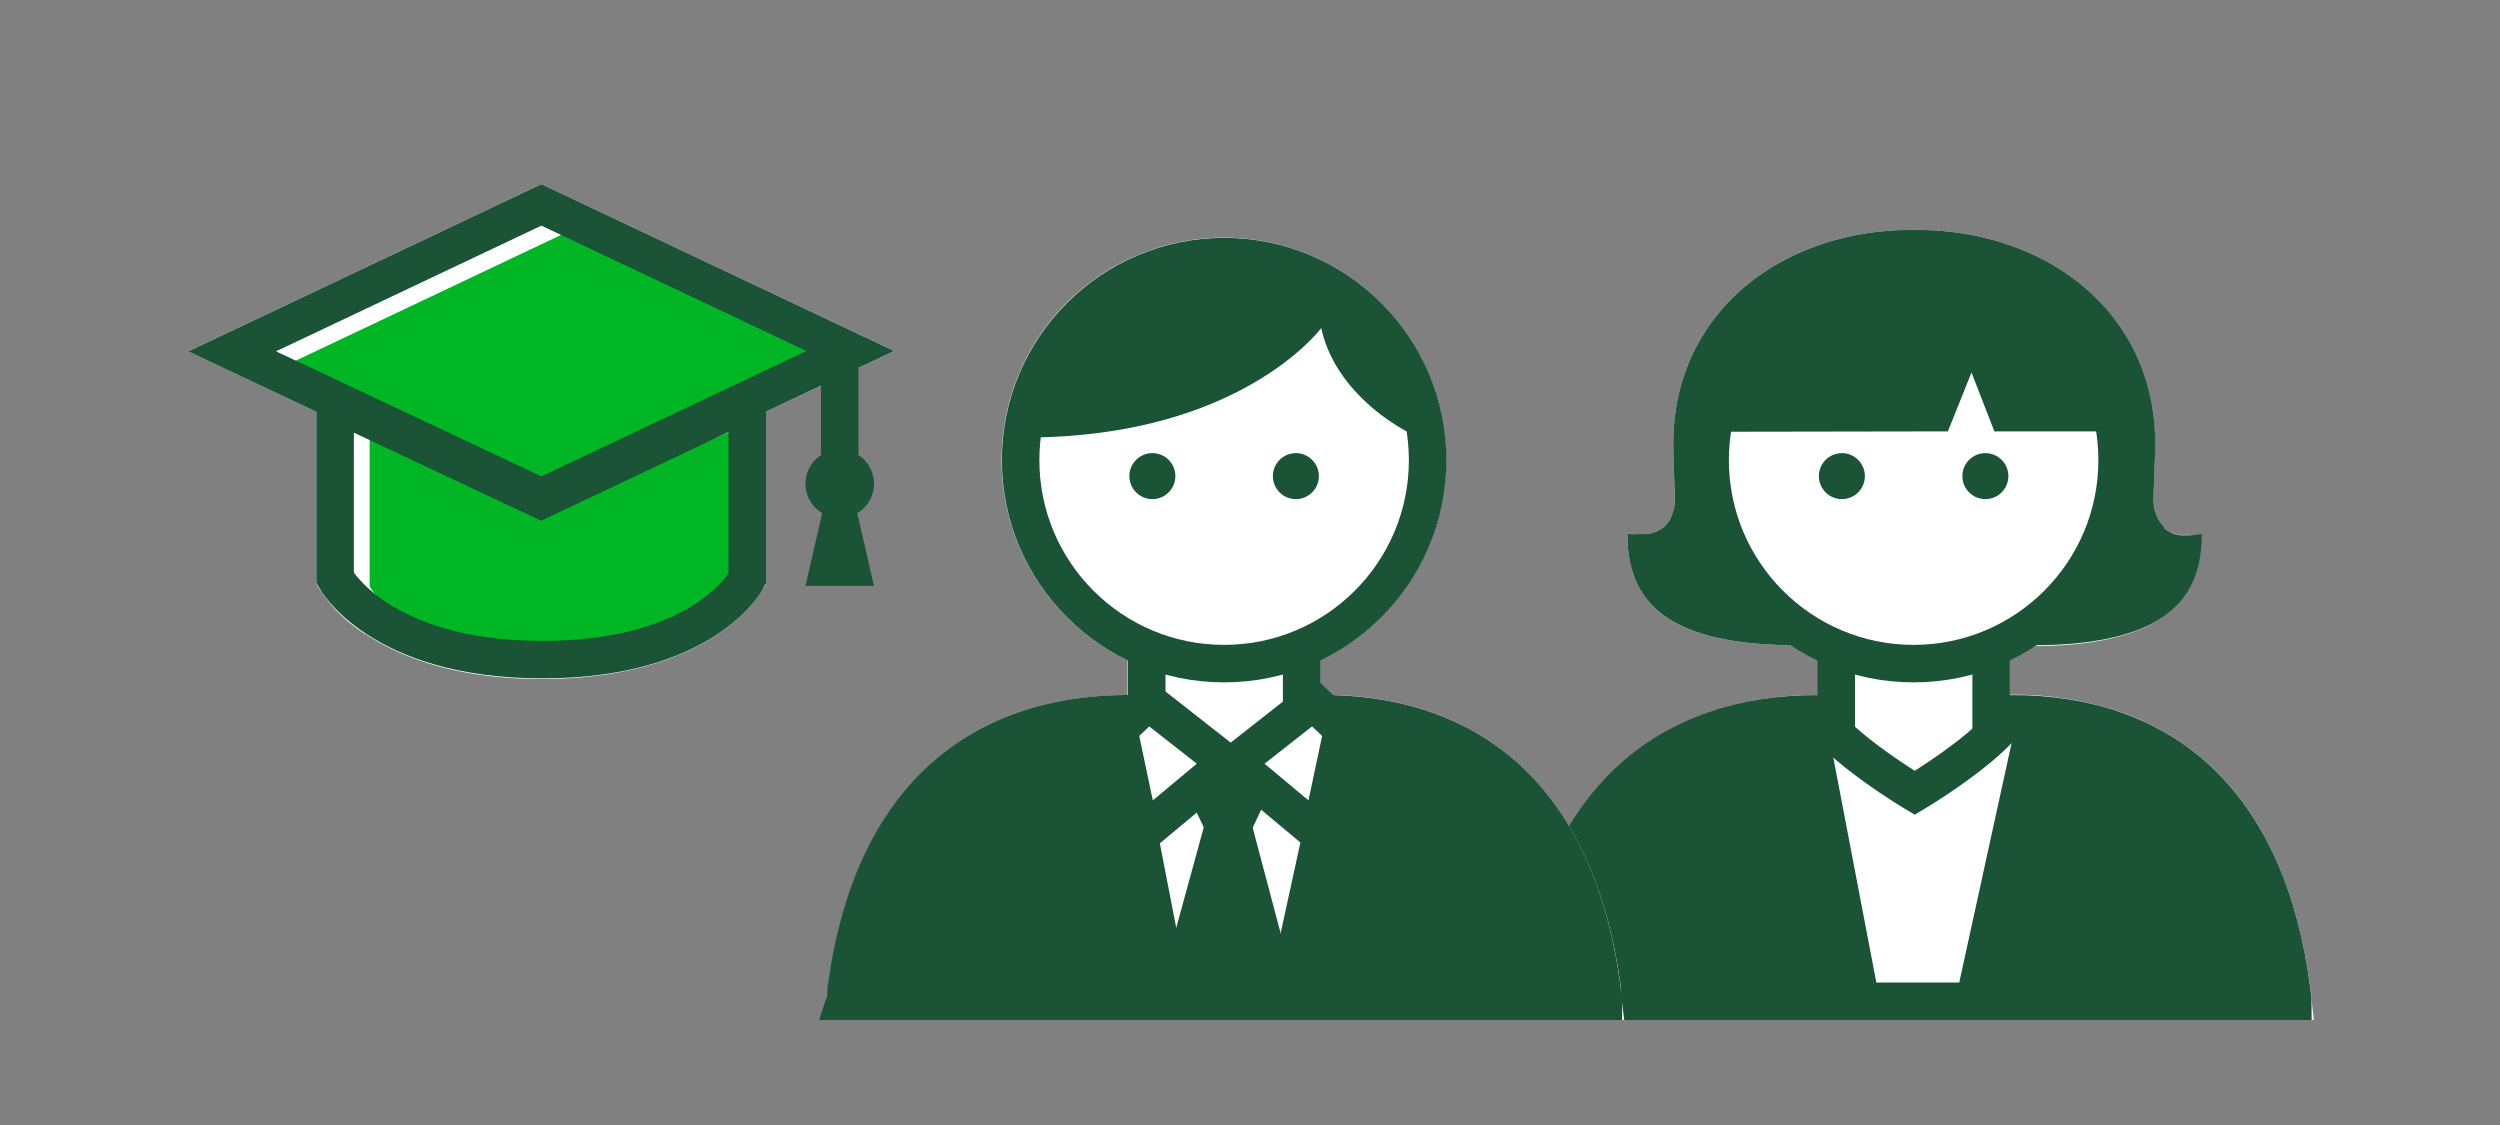
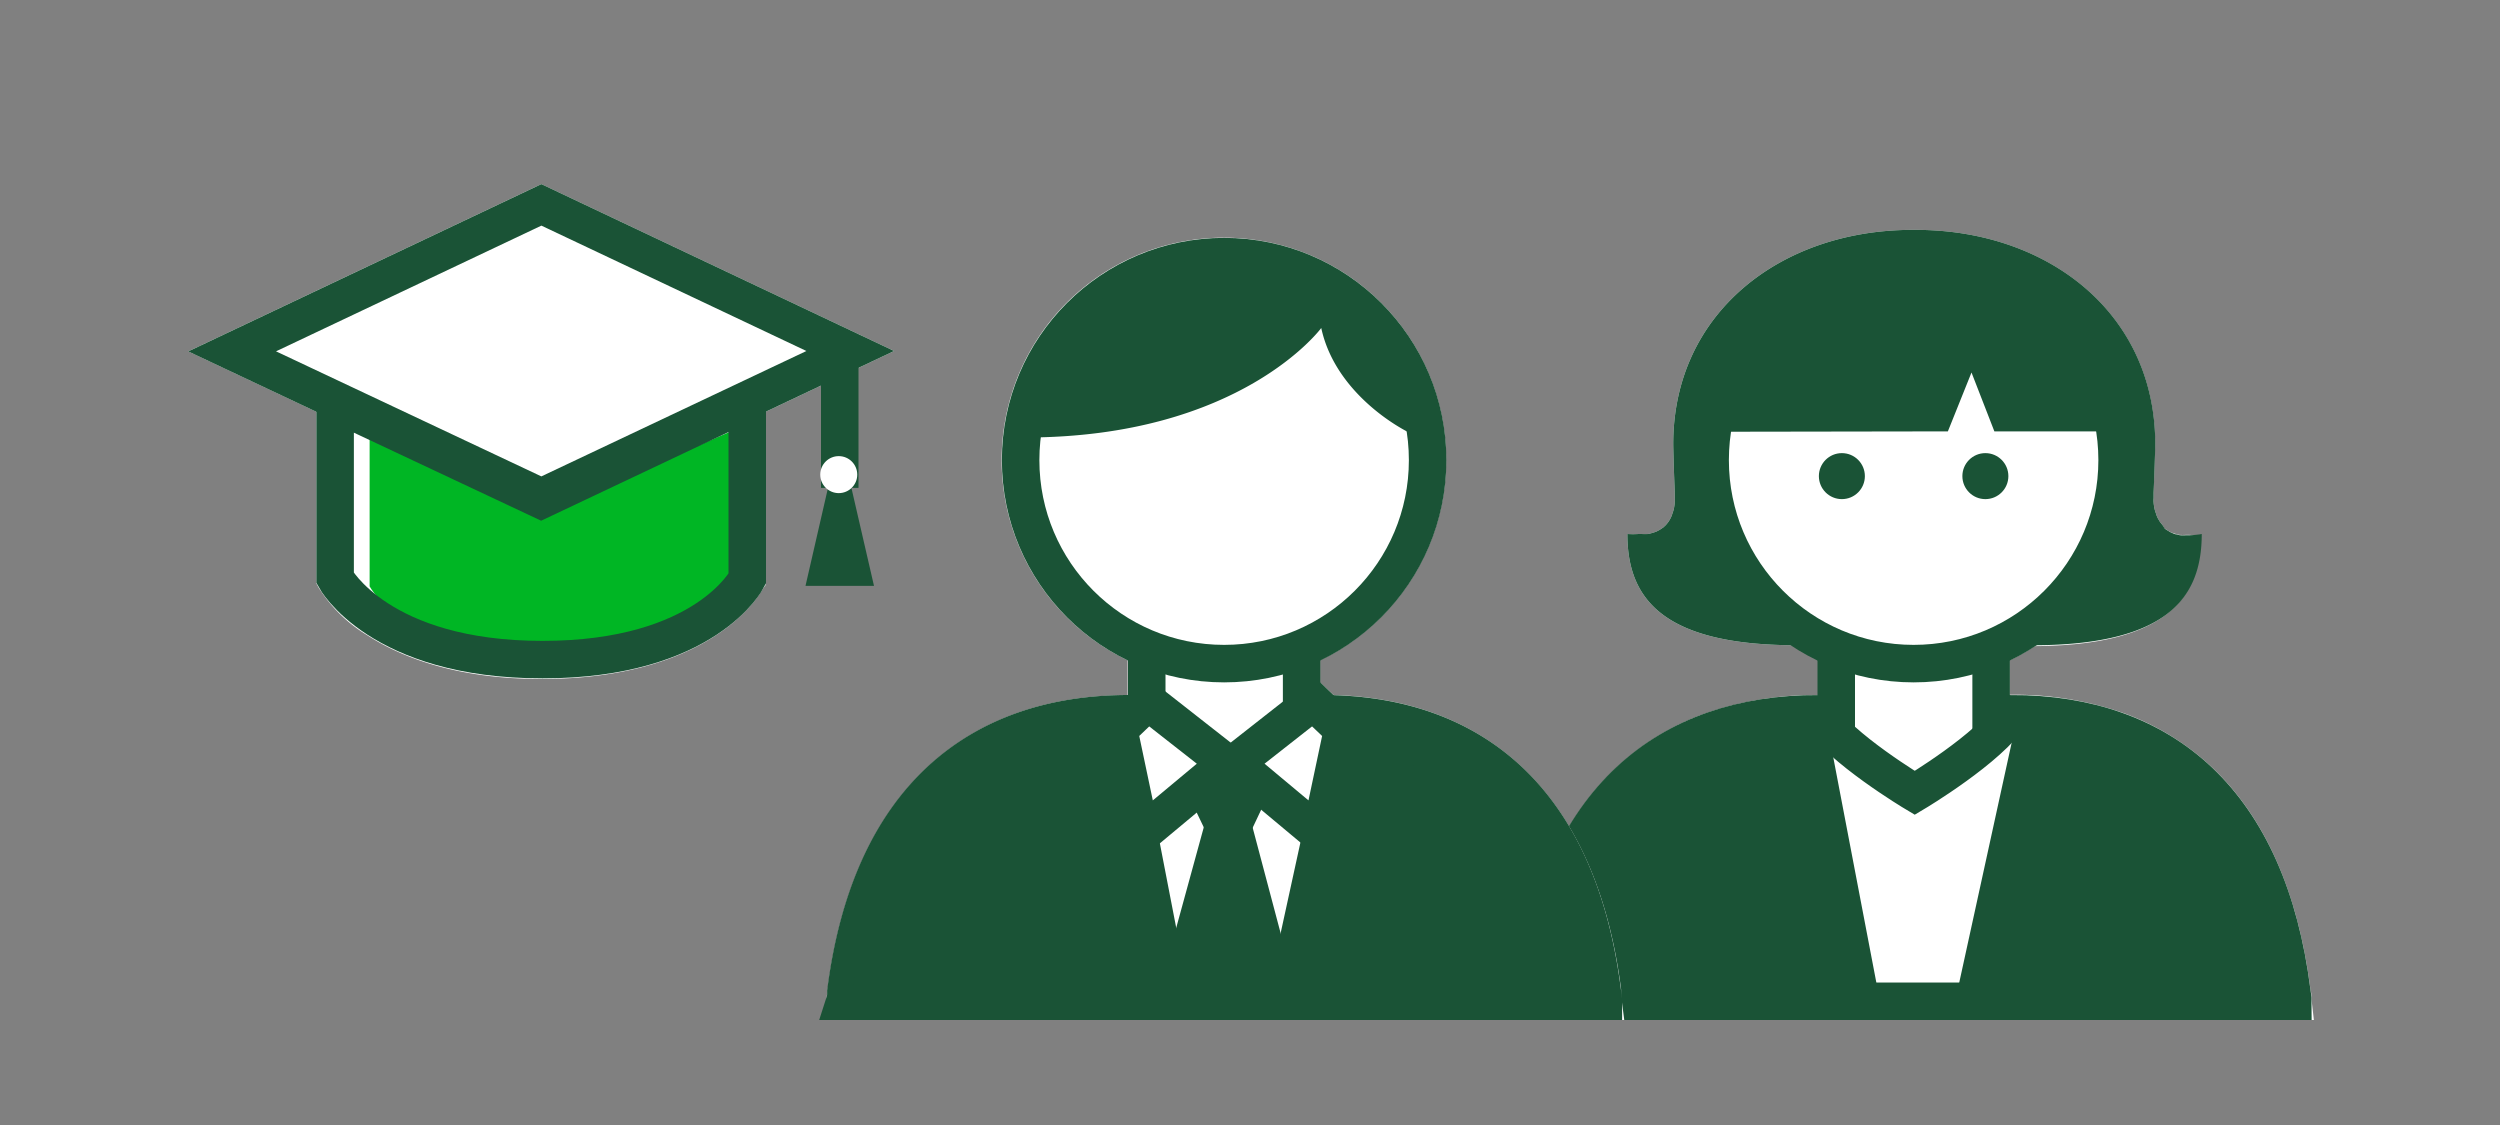
<svg xmlns="http://www.w3.org/2000/svg" id="LINE_ART_STROKE" data-name="LINE ART / STROKE" viewBox="0 0 200 90">
  <rect x="0" y="0" width="200" height="90" fill="#808080" stroke="none" />
  <defs>
    <style>.cls-1,.cls-4{fill:#fff;}.cls-2,.cls-6{fill:#1a5336;}.cls-3,.cls-5{fill:none;}.cls-3,.cls-4,.cls-5,.cls-6{stroke:#1a5336;stroke-miterlimit:10;stroke-width:3px;}.cls-5{stroke-linecap:square;}.cls-7{fill:#00b624;}</style>
  </defs>
  <title>alumniProfessionalPreferredRates_smp_200x90</title>
  <polygon class="cls-1" points="121.35 79.15 121.35 79.15 121.35 79.14 121.35 79.15" />
  <polygon class="cls-1" points="121.34 79.19 121.35 79.15 121.35 79.15 121.34 79.19" />
  <path class="cls-1" d="M184.92,79.94c0-.22,0-.47-.08-.75-1-7.88-3.68-13.82-7.86-17.78A20.43,20.43,0,0,0,169.75,57a26.35,26.35,0,0,0-8.84-1.42h-.13V52.82a18.32,18.32,0,0,0,2-1.13c10.62-.07,13.25-3.92,13.25-8.9a7,7,0,0,1-.9,0l-.26,0a4.17,4.17,0,0,1-.52,0l-.27-.07a3.56,3.56,0,0,1-.39-.13l-.25-.13-.3-.2L173,42a3.25,3.25,0,0,1-.23-.29l-.15-.26a2.26,2.26,0,0,1-.15-.39,3,3,0,0,1-.1-.32,3.89,3.89,0,0,1-.08-.51,2.22,2.22,0,0,1,0-.38c0-.14,0-.29,0-.44.05-1.49.12-3.45.12-3.89,0-10.45-8.58-17.13-19.15-17.13H153c-10.57,0-19.14,6.68-19.14,17.13,0,.44.06,2.4.12,3.89,0,.15,0,.3,0,.44a2.22,2.22,0,0,1,0,.38,3.89,3.89,0,0,1-.08.51,3,3,0,0,1-.1.32,2.26,2.26,0,0,1-.15.39l-.15.26a3.25,3.25,0,0,1-.23.29l-.2.19-.3.2-.25.13a3.56,3.56,0,0,1-.39.13l-.27.07a4.17,4.17,0,0,1-.52,0l-.26,0a6.79,6.79,0,0,1-.89,0c0,5,2.62,8.83,13.25,8.9a17.33,17.33,0,0,0,2,1.13V55.6a27,27,0,0,0-8.8,1.4,20.45,20.45,0,0,0-10.16,7.69c-2.61,3.7-4.34,8.51-5.09,14.46,0,.28-.06.55-.09.78l-.19,1.67h64Z" />
  <polygon class="cls-1" points="184.84 79.19 184.84 79.19 184.84 79.19 184.84 79.19" />
  <path class="cls-1" d="M61.28,32.93l10.25-4.85L43.31,14.73l-.64.3L15.06,28.11l10.25,4.83V46.68l.18.33a11.76,11.76,0,0,0,3.89,3.81c2.77,1.8,7.23,3.51,14,3.5s11.2-1.7,13.92-3.51a13.57,13.57,0,0,0,2.89-2.52,9.35,9.35,0,0,0,.66-.89,2.62,2.62,0,0,0,.17-.28v0l.23-.32Z" />
  <g id="medBusinessman">
    <path class="cls-2" d="M175.17,42.82l-.26,0a4.17,4.17,0,0,1-.52,0l-.27-.07c-.13,0-.27-.08-.39-.13a1.36,1.36,0,0,1-.24-.13,2.36,2.36,0,0,1-.31-.2L173,42a3.25,3.25,0,0,1-.23-.29l-.15-.26a2.26,2.26,0,0,1-.15-.39,3,3,0,0,1-.1-.32,3.89,3.89,0,0,1-.08-.51,2.22,2.22,0,0,1,0-.38c0-.14,0-.29,0-.44.06-1.49.13-3.45.13-3.89,0-10.45-8.58-17.13-19.15-17.13H153c-10.57,0-19.14,6.68-19.14,17.13,0,.44.06,2.4.12,3.89,0,.15,0,.3,0,.44a2.22,2.22,0,0,1,0,.38,3.89,3.89,0,0,1-.08.51,3,3,0,0,1-.1.32,2.26,2.26,0,0,1-.15.39l-.15.26a3.25,3.25,0,0,1-.23.29l-.2.19-.3.2-.25.13a3.56,3.56,0,0,1-.39.13l-.27.07a4.17,4.17,0,0,1-.52,0l-.26,0a6.79,6.79,0,0,1-.89,0c0,5,2.62,8.84,13.3,8.9.73,0,5.2.06,9.67.05s8.94,0,9.67-.05c10.68-.06,13.31-3.91,13.31-8.9A7,7,0,0,1,175.17,42.82Z" />
    <line class="cls-3" x1="146.9" y1="59.37" x2="146.9" y2="51.94" />
    <line class="cls-3" x1="159.29" y1="51.94" x2="159.29" y2="59.37" />
    <circle class="cls-4" cx="153.09" cy="36.81" r="16.28" />
    <circle class="cls-2" cx="147.35" cy="38.09" r="1.84" />
    <circle class="cls-2" cx="158.83" cy="38.09" r="1.84" />
    <path class="cls-5" d="M183.43,80.1c0-.24-.05-.49-.08-.72C181.43,64.08,173,57.1,160.91,57.1c-1.72,2.75-7.73,6.33-7.73,6.33s-6-3.58-7.73-6.33c-12.08,0-20.66,6.87-22.62,22.24,0,.25,0,.51-.08.76Z" />
    <path class="cls-6" d="M181.86,79.19c-1.65-13.18-9.29-19.8-19.16-20.83L158,79.86h23.92C181.91,79.64,181.89,79.41,181.86,79.19Z" />
    <path class="cls-6" d="M124.89,79.15c0,.23,0,.48-.07.71h24l-4.11-21.49C134.83,59.42,126.57,66,124.89,79.15Z" />
    <path class="cls-2" d="M137.58,34.54c.38-9.82,7.29-15.13,15.5-15.09,11.09.06,16.06,7.24,15.47,15.06h-9l-1.83-4.71-1.89,4.71Z" />
  </g>
  <path class="cls-7" d="M60,33.85,44.79,40.42,29.57,33.91v13h0s3.25,6,15.31,6,15.12-6,15.13-6V33.21" />
  <path class="cls-3" d="M59.79,32.19,43.29,40,26.81,32.25v14h0s3.51,6.52,16.59,6.52S59.78,46.3,59.78,46.3V32.19" />
-   <polygon class="cls-7" points="45.19 18.65 67.18 29.05 45.19 39.45 23.18 29.08 45.19 18.65" />
  <polygon class="cls-3" points="43.31 16.39 68.02 28.08 43.31 39.77 18.57 28.11 43.31 16.39" />
  <line class="cls-3" x1="67.18" y1="28.64" x2="67.18" y2="39.03" />
  <polygon class="cls-2" points="66.24 39.03 64.44 46.87 69.92 46.87 68.11 39.02 66.24 39.03" />
  <circle class="cls-1" cx="67.1" cy="37.97" r="1.48" />
-   <circle class="cls-2" cx="67.18" cy="38.7" r="2.74" />
  <path class="cls-1" d="M129.94,81.6h-64l.21-1.94.06-.51c1.92-15.16,10.46-23.51,24-23.54V52.82a17.78,17.78,0,1,1,15.4,0V54.6l1.08,1c13,.4,21.11,8.71,23,23.55,0,.16,0,.33,0,.5Z" />
  <g id="medBusinessman-2" data-name="medBusinessman">
    <line class="cls-3" x1="91.74" y1="59.37" x2="91.74" y2="51.94" />
    <line class="cls-3" x1="104.13" y1="51.94" x2="104.13" y2="59.37" />
    <circle class="cls-3" cx="97.93" cy="36.81" r="16.28" />
-     <circle class="cls-2" cx="92.19" cy="38.09" r="1.84" />
-     <circle class="cls-2" cx="103.67" cy="38.09" r="1.84" />
    <path class="cls-2" d="M105.7,26.24S99.26,35,82,35a16,16,0,0,1,31.84,0C113.87,35.34,107,32.29,105.7,26.24Z" />
    <path class="cls-5" d="M128.27,80.1c0-.24-.05-.49-.08-.72-1.92-15.3-10.35-22.28-22.44-22.28a9,9,0,0,1-15.46,0C78.21,57.1,69.63,64,67.67,79.34c0,.25,0,.51-.08.76Z" />
    <path class="cls-6" d="M126.7,79.19c-1.65-13.18-9.29-19.8-19.16-20.83l-4.69,21.5h23.92C126.75,79.64,126.73,79.41,126.7,79.19Z" />
    <path class="cls-6" d="M69.73,79.15c0,.23,0,.48-.07.71h24L89.5,58.37C79.67,59.42,71.41,66,69.73,79.15Z" />
    <polygon class="cls-2" points="94.05 80.09 97.49 67.59 99.02 67.59 102.34 80.09 94.05 80.09" />
    <path class="cls-2" d="M98.24,70.51l2.15,8.08H96l2.22-8.08m-1.89-4.43L92.08,81.59h12.21l-4.11-15.5Z" />
    <polygon class="cls-2" points="93.51 60.38 102.97 60.38 100.09 66.48 96.44 66.47 93.51 60.38" />
    <polygon class="cls-4" points="98.13 61.06 91.27 66.78 89.5 58.37 91.84 56.13 98.13 61.06" />
    <polygon class="cls-4" points="98.78 61.06 105.63 66.78 107.41 58.37 105.06 56.13 98.78 61.06" />
  </g>
</svg>